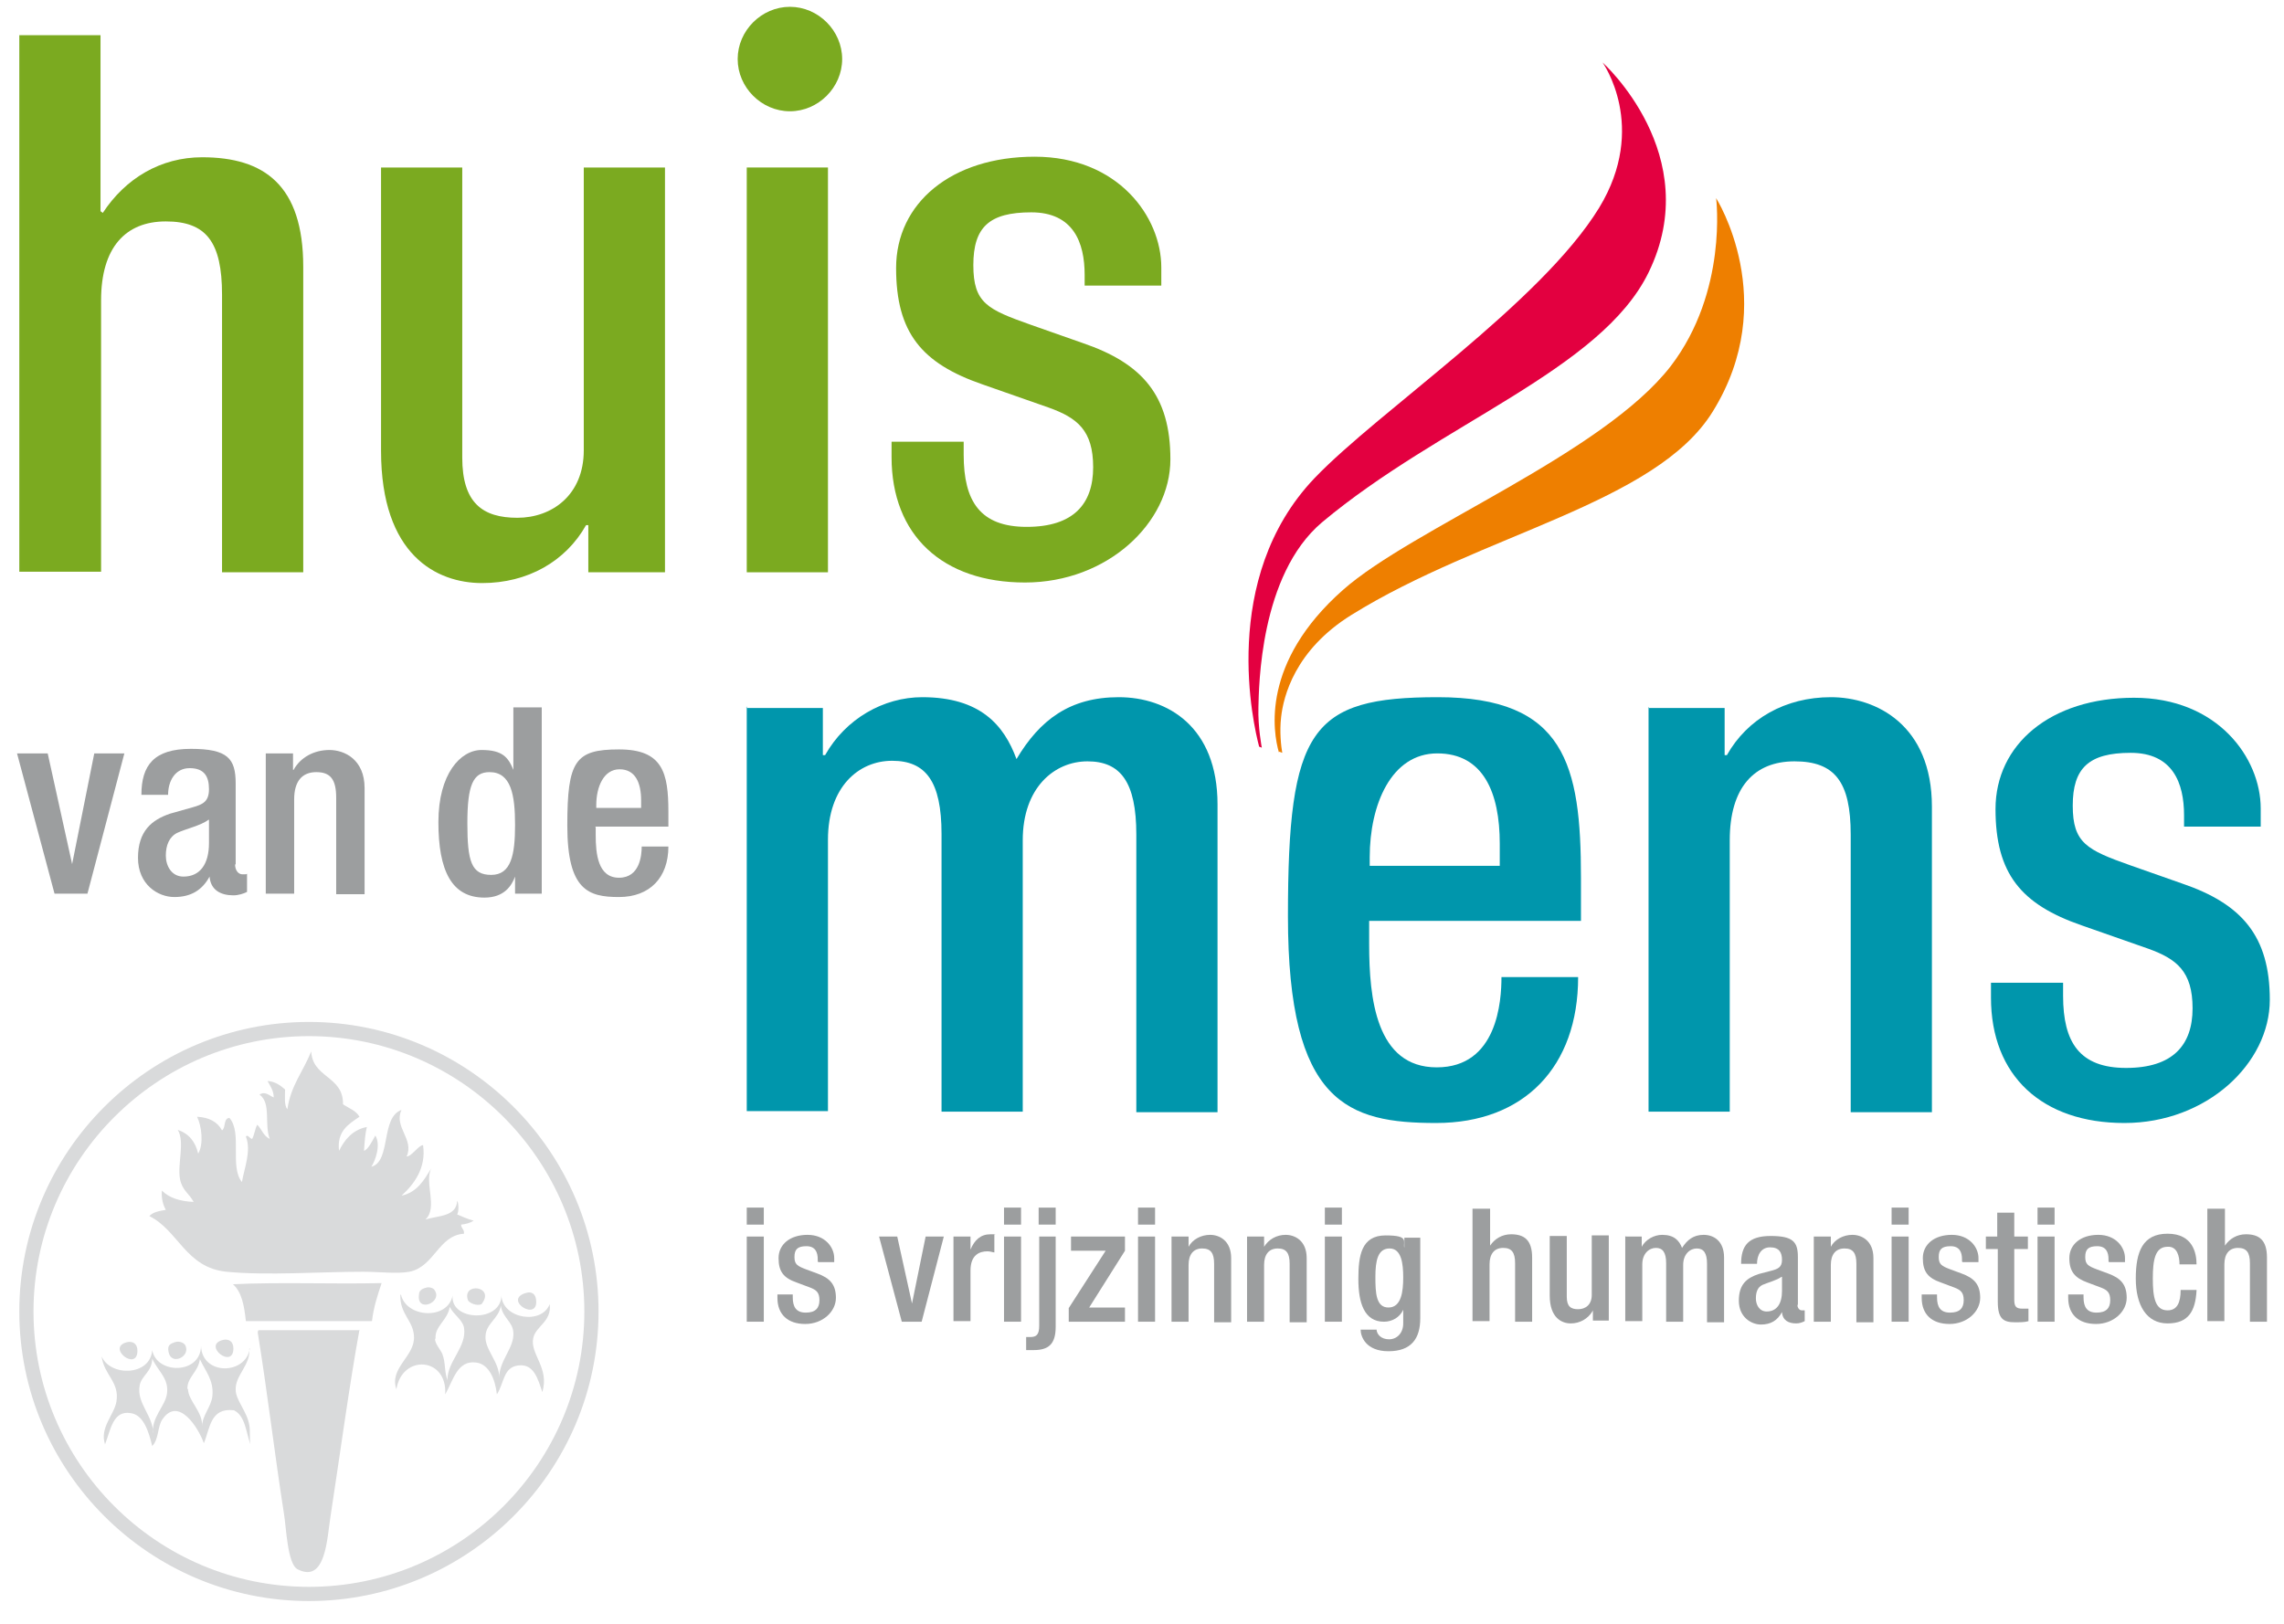
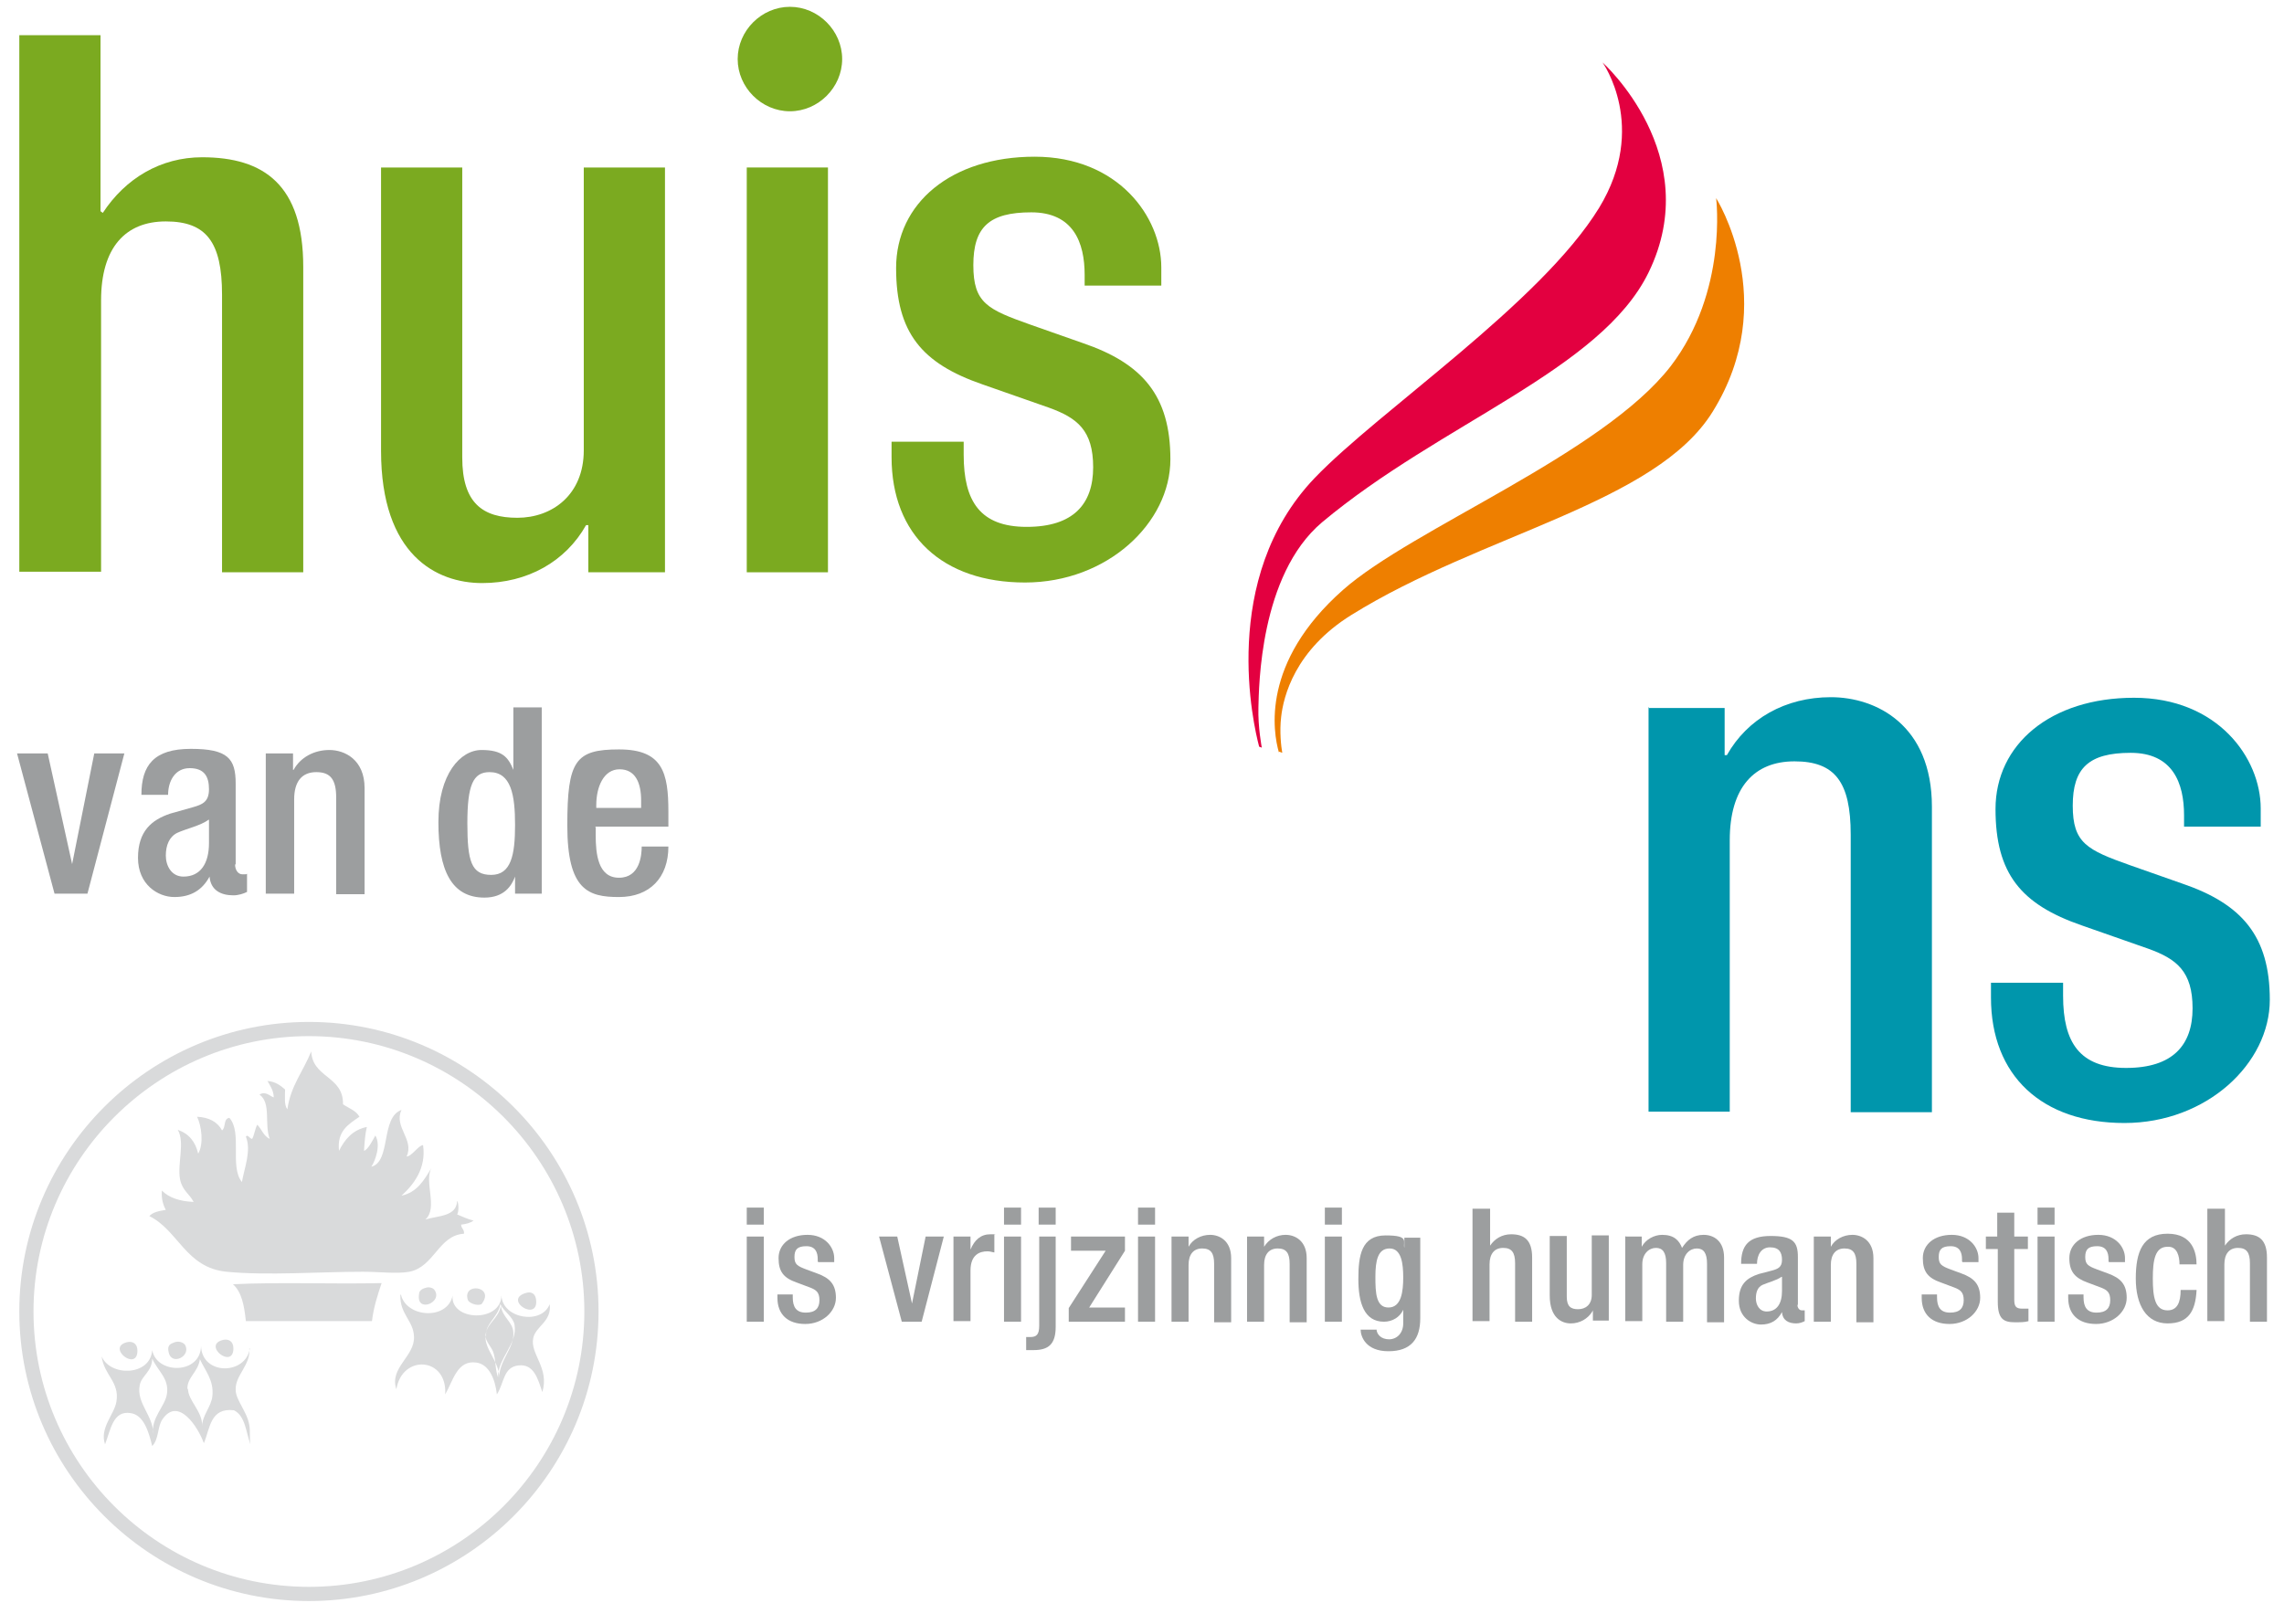
<svg xmlns="http://www.w3.org/2000/svg" id="Laag_1" version="1.1" viewBox="0 0 402.2 286">
  <defs>
    <style>
      .st0 {
        fill: #ee7f00;
      }

      .st1 {
        fill: #9c9e9f;
      }

      .st2 {
        fill: #e30040;
      }

      .st3 {
        fill: #7baa20;
      }

      .st4 {
        fill: #0096ac;
      }

      .st5, .st6 {
        fill: #d9dadb;
      }

      .st6 {
        fill-rule: evenodd;
      }
    </style>
  </defs>
  <g>
    <path class="st0" d="M225.2,132.5c-1-3.5-3.2-15.8,11.3-28.6,12.2-10.8,45.7-23.9,57.7-39.4,10.1-13.2,8-29.6,8-29.6,0,0,11.5,18.1-.6,37.6-10,16.2-40.6,21.5-63.6,35.8-10,6.2-12,14.4-12.4,18-.3,2.6,0,5.2.2,6.3l-.5-.2Z" />
    <path class="st2" d="M222.2,131.7s-.7-3.6-.6-7.1c.1-3.5.2-23.3,11.2-32.6,20.9-17.5,49.1-26.8,57.5-44,10.1-20.7-8.1-37-8.1-37,0,0,8.1,11.3-.6,25.6-10.3,16.8-38.7,35.7-50.1,47.6-16.9,17.7-10.7,43.8-9.8,47.2,0,.2.3.2.3.2Z" />
    <g>
      <g>
        <path class="st1" d="M3.1,132.7h5.3l4.3,19.5h0l3.9-19.5h5.3l-6.5,24.7h-5.8l-6.6-24.7Z" />
        <path class="st1" d="M41.4,152.3c0,.9.5,1.7,1.3,1.7s.6,0,.8-.1v3.2c-.6.3-1.5.6-2.4.6-2.2,0-4-.9-4.2-3.3h0c-1.3,2.4-3.3,3.6-6.2,3.6s-6.4-2.2-6.4-6.9,2.4-6.7,5.7-7.8l3.9-1.1c1.8-.5,2.9-1,2.9-3.2s-.8-3.7-3.4-3.7-3.8,2.3-3.8,4.7h-4.7c0-5.2,2.2-8.1,8.7-8.1s7.9,1.7,7.9,6.1v14.2ZM36.7,144.4c-1.3,1-4,1.6-5.5,2.3-1.4.7-2,2.2-2,4s1,3.7,3.1,3.7c3,0,4.5-2.3,4.5-5.9v-4.1Z" />
        <path class="st1" d="M46.9,132.7h4.7v2.9h.1c1.2-2.2,3.6-3.5,6.3-3.5s6.2,1.7,6.2,6.7v18.7h-5v-17c0-3.2-1-4.5-3.5-4.5s-3.9,1.6-3.9,4.8v16.6h-5v-24.7Z" />
      </g>
      <g>
        <path class="st1" d="M90.7,154.4h0c-.6,1.6-1.9,3.7-5.4,3.7-5.8,0-8.1-4.8-8.1-13.3s3.9-12.7,7.6-12.7,4.7,1.3,5.6,3.5h0v-11h5v32.8h-4.7v-3ZM86.2,136c-2.9,0-3.9,2.3-3.9,9s.7,9.1,4.2,9.1,4.2-3.5,4.2-8.8-.7-9.3-4.5-9.3Z" />
        <path class="st1" d="M104.9,145.7v1.4c0,3.3.4,7.5,4.1,7.5s4-4,4-5.5h4.7c0,5.5-3.3,8.9-8.7,8.9s-9.1-1.2-9.1-12.6,1.4-13.4,9.1-13.4,8.7,4.1,8.7,11v2.6h-12.9ZM112.9,142.3v-1.3c0-3.1-1-5.5-3.8-5.5s-4.1,3.1-4.1,6.3v.5h7.9Z" />
      </g>
      <g>
        <path class="st3" d="M3.4,6.2h14.3v31l.4.3c4-6.1,10.2-9.8,17.5-9.8,10.9,0,17.8,4.9,17.8,19.3v53.8h-14.3v-48.9c0-9.3-2.8-12.9-9.9-12.9s-11.4,4.6-11.4,13.9v47.8H3.4V6.2Z" />
        <path class="st3" d="M103.6,92.5h-.4c-3.6,6.4-10.3,10.2-18.3,10.2s-17.8-4.9-17.8-23.3V29.5h14.3v51.1c0,8,3.6,10.6,9.7,10.6s11.7-4,11.7-11.9V29.5h14.3v71.3h-13.5v-8.3Z" />
        <path class="st3" d="M131.5,29.5h14.3v71.3h-14.3V29.5Z" />
        <path class="st3" d="M191,50.3v-1.9c0-5.7-2-11-9.4-11s-10.2,2.6-10.2,9.3,2.5,7.8,10.1,10.5l9.1,3.2c10.6,3.6,15.5,9.3,15.5,20.5s-11.1,21.7-25.6,21.7-23.5-8.3-23.5-22.1v-2.7h12.7v2.3c0,8.2,2.9,12.7,11.1,12.7s11.7-4,11.7-10.5-2.8-8.7-7.8-10.5l-11.7-4.1c-10.7-3.7-15.2-9.1-15.2-20.5s9.7-19.6,24.4-19.6,22.3,10.6,22.3,19.5v3.2h-13.5Z" />
      </g>
      <g>
-         <path class="st4" d="M131.4,124.7h13.5v8.3h.4c3.6-6.4,10.3-10.2,17.1-10.2,10.2,0,14.4,4.9,16.6,10.9,4.1-6.9,9.4-10.9,18-10.9s17.4,5.2,17.4,18.9v54.2h-14.3v-48.9c0-9.3-2.8-12.9-8.6-12.9s-11.4,4.6-11.4,13.9v47.8h-14.3v-48.9c0-9.3-2.8-12.9-8.7-12.9s-11.3,4.6-11.3,13.9v47.8h-14.3v-71.3Z" />
-         <path class="st4" d="M241.1,162.2v4.1c0,9.5,1.2,21.7,11.9,21.7s11.4-11.7,11.4-15.9h13.5c0,15.8-9.5,25.7-25,25.7s-26.1-3.4-26.1-36.4,4-38.6,26.4-38.6,25.2,11.9,25.2,31.8v7.6h-37.2ZM264.1,152.4v-3.8c0-9-2.9-15.9-11-15.9s-11.9,9-11.9,18.3v1.5h22.9Z" />
        <path class="st4" d="M290.2,124.7h13.5v8.3h.4c3.6-6.4,10.3-10.2,18.3-10.2s17.8,4.9,17.8,19.3v53.8h-14.3v-48.9c0-9.3-2.8-12.9-9.9-12.9s-11.4,4.6-11.4,13.9v47.8h-14.3v-71.3Z" />
        <path class="st4" d="M384.6,145.5v-1.9c0-5.7-2-11-9.4-11s-10.2,2.7-10.2,9.3,2.5,7.8,10.1,10.5l9.1,3.2c10.6,3.6,15.5,9.3,15.5,20.5s-11.1,21.7-25.6,21.7-23.5-8.3-23.5-22.1v-2.6h12.7v2.3c0,8.2,2.9,12.7,11.1,12.7s11.7-4,11.7-10.5-2.8-8.7-7.8-10.5l-11.7-4.1c-10.7-3.7-15.2-9.1-15.2-20.5s9.7-19.6,24.4-19.6,22.3,10.6,22.3,19.5v3.2h-13.5Z" />
      </g>
      <path class="st3" d="M139.1,19.6c-5,0-9.2-4.2-9.2-9.2s4.2-9.2,9.2-9.2,9.2,4.2,9.2,9.2-4.2,9.2-9.2,9.2Z" />
    </g>
    <g>
      <path class="st1" d="M131.5,212.7h3v3h-3v-3ZM131.5,217.8h3v15h-3v-15Z" />
      <path class="st1" d="M144,222.2v-.4c0-1.2-.4-2.3-2-2.3s-2.1.6-2.1,1.9.5,1.6,2.1,2.2l1.9.7c2.2.8,3.3,1.9,3.3,4.3s-2.3,4.6-5.4,4.6-4.9-1.7-4.9-4.6v-.6h2.7v.5c0,1.7.6,2.7,2.3,2.7s2.4-.8,2.4-2.2-.6-1.8-1.6-2.2l-2.4-.9c-2.3-.8-3.2-1.9-3.2-4.3s2-4.1,5.1-4.1,4.7,2.2,4.7,4.1v.7h-2.8Z" />
      <path class="st1" d="M154.8,217.8h3.2l2.6,11.8h0l2.4-11.8h3.2l-3.9,15h-3.5l-4-15Z" />
      <path class="st1" d="M167.9,217.8h3v2.3h0c.7-1.7,1.8-2.7,3.5-2.7s.5,0,.7.1v3.1c-.2,0-.7-.2-1.2-.2-1.4,0-3,.6-3,3.4v8.9h-3v-15Z" />
      <path class="st1" d="M176.8,212.7h3v3h-3v-3ZM176.8,217.8h3v15h-3v-15Z" />
      <path class="st1" d="M185.9,217.8v15.9c0,3.1-1.3,4.1-3.9,4.1s-.9,0-1.3,0v-2.3h.7c1.1,0,1.6-.4,1.6-2v-15.7h3ZM185.9,212.7v3h-3v-3h3Z" />
      <path class="st1" d="M188.2,230.4l6.5-10.1h-6.1v-2.5h9.5v2.5l-6.3,10h6.3v2.5h-9.9v-2.3Z" />
      <path class="st1" d="M200.4,212.7h3v3h-3v-3ZM200.4,217.8h3v15h-3v-15Z" />
      <path class="st1" d="M206.5,217.8h2.8v1.8h0c.7-1.3,2.2-2.1,3.8-2.1s3.7,1,3.7,4.1v11.3h-3v-10.3c0-1.9-.6-2.7-2.1-2.7s-2.4,1-2.4,2.9v10h-3v-15Z" />
      <path class="st1" d="M219.8,217.8h2.8v1.8h0c.8-1.3,2.2-2.1,3.8-2.1s3.7,1,3.7,4.1v11.3h-3v-10.3c0-1.9-.6-2.7-2.1-2.7s-2.4,1-2.4,2.9v10h-3v-15Z" />
      <path class="st1" d="M233.3,212.7h3v3h-3v-3ZM233.3,217.8h3v15h-3v-15Z" />
      <path class="st1" d="M242.4,234.1c0,.9.8,1.8,2.2,1.8s2.5-1.1,2.5-2.8v-2.4h0c-.6,1.3-1.9,2.1-3.4,2.1-3.5,0-4.5-3.4-4.5-7.5s.5-7.7,4.8-7.7,3,1.1,3.3,2.2h0v-1.8h2.8v14.2c0,3.6-1.6,5.8-5.6,5.8s-4.9-2.6-4.9-3.8h2.8ZM244.5,230.3c2.3,0,2.6-2.9,2.6-5.3s-.3-5.1-2.4-5.1-2.5,2.2-2.5,5,.1,5.4,2.3,5.4Z" />
      <path class="st1" d="M259.4,212.9h3v6.5h0c.8-1.2,2.1-2,3.7-2,2.3,0,3.7,1,3.7,4.1v11.3h-3v-10.3c0-1.9-.6-2.7-2.1-2.7s-2.4,1-2.4,2.9v10h-3v-19.8Z" />
      <path class="st1" d="M280.4,231h0c-.8,1.3-2.2,2.1-3.8,2.1s-3.7-1-3.7-4.9v-10.5h3v10.7c0,1.7.7,2.2,2,2.2s2.4-.8,2.4-2.5v-10.5h3v15h-2.8v-1.8Z" />
      <path class="st1" d="M286.3,217.8h2.8v1.8h0c.7-1.3,2.2-2.1,3.6-2.1,2.1,0,3,1,3.5,2.3.9-1.4,2-2.3,3.8-2.3s3.6,1.1,3.6,4v11.4h-3v-10.3c0-1.9-.6-2.7-1.8-2.7s-2.4,1-2.4,2.9v10h-3v-10.3c0-1.9-.6-2.7-1.8-2.7s-2.4,1-2.4,2.9v10h-3v-15Z" />
      <path class="st1" d="M316.5,229.7c0,.6.3,1.1.8,1.1s.4,0,.5,0v1.9c-.4.2-.9.4-1.5.4-1.3,0-2.4-.5-2.5-2h0c-.8,1.5-2,2.2-3.7,2.2s-3.9-1.3-3.9-4.2,1.4-4,3.5-4.7l2.3-.6c1.1-.3,1.8-.6,1.8-1.9s-.5-2.2-2.1-2.2-2.3,1.4-2.3,2.9h-2.8c0-3.2,1.3-4.9,5.2-4.9s4.8,1,4.8,3.7v8.6ZM313.7,224.9c-.8.6-2.4,1-3.3,1.4-.9.4-1.2,1.3-1.2,2.4s.6,2.3,1.9,2.3c1.8,0,2.7-1.4,2.7-3.6v-2.5Z" />
      <path class="st1" d="M319.6,217.8h2.8v1.8h0c.7-1.3,2.2-2.1,3.8-2.1s3.7,1,3.7,4.1v11.3h-3v-10.3c0-1.9-.6-2.7-2.1-2.7s-2.4,1-2.4,2.9v10h-3v-15Z" />
-       <path class="st1" d="M333.1,212.7h3v3h-3v-3ZM333.1,217.8h3v15h-3v-15Z" />
      <path class="st1" d="M345.5,222.2v-.4c0-1.2-.4-2.3-2-2.3s-2.1.6-2.1,1.9.5,1.6,2.1,2.2l1.9.7c2.2.8,3.3,1.9,3.3,4.3s-2.3,4.6-5.4,4.6-4.9-1.7-4.9-4.6v-.6h2.7v.5c0,1.7.6,2.7,2.3,2.7s2.4-.8,2.4-2.2-.6-1.8-1.6-2.2l-2.4-.9c-2.3-.8-3.2-1.9-3.2-4.3s2-4.1,5.1-4.1,4.7,2.2,4.7,4.1v.7h-2.8Z" />
      <path class="st1" d="M349.6,217.8h2.1v-4.2h3v4.2h2.4v2.2h-2.4v8.9c0,1.2.3,1.6,1.4,1.6s.8,0,1.1,0v2.2c-.6.2-1.5.2-2.4.2-2,0-3-.6-3-3.6v-9.3h-2.1v-2.2Z" />
      <path class="st1" d="M358.8,212.7h3v3h-3v-3ZM358.8,217.8h3v15h-3v-15Z" />
      <path class="st1" d="M371.3,222.2v-.4c0-1.2-.4-2.3-2-2.3s-2.1.6-2.1,1.9.5,1.6,2.1,2.2l1.9.7c2.2.8,3.3,1.9,3.3,4.3s-2.3,4.6-5.4,4.6-4.9-1.7-4.9-4.6v-.6h2.7v.5c0,1.7.6,2.7,2.3,2.7s2.4-.8,2.4-2.2-.6-1.8-1.6-2.2l-2.4-.9c-2.2-.8-3.2-1.9-3.2-4.3s2-4.1,5.1-4.1,4.7,2.2,4.7,4.1v.7h-2.8Z" />
      <path class="st1" d="M386.8,227.3c-.2,3.6-1.4,5.8-5.1,5.8s-5.6-3.2-5.6-7.9,1.2-7.9,5.6-7.9c4.5,0,5.1,3.5,5.1,5.4h-3c0-1.4-.4-3.2-2.1-3.1-2.2,0-2.6,2.3-2.6,5.6s.4,5.6,2.6,5.6c1.7,0,2.3-1.4,2.3-3.6h2.8Z" />
      <path class="st1" d="M388.8,212.9h3v6.5h0c.8-1.2,2.1-2,3.7-2,2.3,0,3.7,1,3.7,4.1v11.3h-3v-10.3c0-1.9-.6-2.7-2.1-2.7s-2.4,1-2.4,2.9v10h-3v-19.8Z" />
    </g>
  </g>
  <g>
    <path class="st5" d="M54.4,282c-28.1,0-51-22.9-51-51s22.9-51,51-51,51,22.9,51,51-22.9,51-51,51M54.4,182.5c-26.7,0-48.5,21.8-48.5,48.5s21.7,48.5,48.5,48.5,48.5-21.8,48.5-48.5-21.8-48.5-48.5-48.5" />
    <path class="st6" d="M54.8,184.9c0,5,5.7,4.5,5.6,9.6,1,.7,2.3,1.1,2.9,2.2-1.9,1.3-4,2.5-3.6,6,1-2,2.4-3.7,4.9-4.2-.3,1.2-.4,2.7-.5,4.2.7-.2,1.5-1.8,2-2.7,1,1.7,0,4.4-.7,5.5,3.5-.9,1.6-8.7,5.3-10-1.4,3,2.3,5.2.9,8.2.9,0,2.1-2,2.9-2,.6,4.1-1.7,7-3.8,8.9,2.8-.6,4-2.8,5.3-4.9-1.4,2.4,1.2,7.1-1.1,9.1,2.3-.7,5.5-.5,5.6-3.3.3.4.3,2,0,2.4.9.4,1.8.8,2.9,1.1-.6.4-1.3.6-2.2.7,0,.7.6.8.5,1.6-4.5.3-5.2,5.8-9.6,6.7-2.2.4-5.3,0-8.2,0-7.5,0-16.9.7-24,0-7.2-.7-8.5-7.3-13.6-9.8.6-.7,1.7-.9,2.9-1.1-.5-.9-.8-2-.7-3.4,1.3,1.3,3.2,1.9,5.6,2-.8-1.5-2-2-2.4-4-.5-2.7.9-6.5-.4-8.7,2,.7,3.1,2.1,3.6,4.2,1-1.7.6-4.9-.2-6.5,2.1.1,3.6.9,4.4,2.4.7-.5.2-2.1,1.3-2.2,2.3,2.6,0,8.6,2.2,11.3.4-2.4,1.7-5.5.7-8,.3-.5.7.4,1.1.4.4-.7.5-1.8.9-2.5.8.8,1.1,2,2.2,2.5-1-2.6.3-6.3-1.8-7.8,1-.7,1.9.3,2.5.5,0-1.2-.6-2-1.1-2.9,1.4.1,2.3.8,3.1,1.5,0,1.2-.2,2.7.4,3.5.6-4.2,2.8-6.7,4.2-10.2" />
    <path class="st6" d="M41,226.2c8.4-.4,17.5,0,26.2-.2-.7,2.1-1.4,4.2-1.7,6.7h-22.2c-.3-2.7-.7-5.2-2.4-6.6" />
    <path class="st6" d="M75,226.8c.8-.2,1.4.2,1.5.4,1.6,2.2-3.3,4.2-2.7.7,0-.4.3-.9,1.3-1.1" />
    <path class="st6" d="M84.8,229.7c-.8.4-2.2-.2-2.4-.7-1.1-3.2,4.9-2.5,2.4.7" />
    <path class="st6" d="M92.4,227.8c1.4-.5,1.9.3,2,1.1.5,4-5.7.2-2-1.1" />
-     <path class="st6" d="M63.3,234.2c-1.8,9.9-3.4,21.8-5.1,32.9-.6,3.7-.8,11.9-5.8,9.3-1.8-.9-2-7.5-2.4-9.8-1.7-10.9-2.9-21.3-4.6-31.8,0-.3,0-.5.2-.5h17.6Z" />
    <path class="st6" d="M39.3,236c.9-.2,1.8.2,1.8,1.5,0,3.8-5.6-.6-1.8-1.5" />
    <path class="st6" d="M22.4,236.4c.9-.2,1.8.2,1.8,1.5,0,3.8-5.6-.6-1.8-1.5" />
    <path class="st6" d="M30.8,236.4c1-.3,1.7.3,1.8.5,1.1,2-2.4,3.7-2.9,1.3-.3-1.3.3-1.5,1.1-1.8" />
    <path class="st6" d="M43.9,237.5c.3,2.9-2.5,4.7-2.4,7.3,0,1.8,2,3.8,2.4,6.2.2,1.1,0,2.1.2,3.4-.8-2.2-.9-5-2.9-6-4.2-.5-4.2,3.2-5.3,5.8-1-2.8-4.5-8.3-7.3-4.2-.9,1.3-.6,3.5-1.8,4.7-.6-2.5-1.5-5.5-3.8-5.8-3.1-.5-3.5,2.9-4.5,5.5-1-2.9,1.6-5.2,2-7.5.6-3.5-2.2-4.7-2.6-8,1.5,3.6,8.6,3.5,8.9-1.1.8,4.3,8.5,4.3,8.6-.7.2,5.2,7.9,5.1,8.6.4M24.6,244c-.6,3.2,2.4,5.3,2.4,8.6-.5-2.8,2.1-4.9,2.4-7.1.4-2.7-1.6-4-2.6-6.2,0,2.3-1.9,3-2.2,4.7M33.1,244.6c0,2.1,2.6,4,2.5,6.6,0-1.9,1.6-3.4,1.8-5.3.3-2.8-1.3-4.5-2.2-6.5-.3,2.3-2.3,3.2-2.2,5.3" />
-     <path class="st6" d="M70.6,228c.9,4.1,8.2,4.6,9.1.2-.4,4.5,8.5,4.8,8.6,0,.2,4.1,7.1,5.2,8.5,1.5.4,3.1-2.5,3.9-2.9,6-.6,2.8,2.9,5.2,1.6,9.5-.8-2.4-1.5-5-4.2-4.7-2.7.3-2.5,3.1-3.8,5.1-.3-2.7-1.4-5.3-3.6-5.6-3.4-.5-4.1,3.2-5.5,5.6.4-6.6-7.6-7.1-8.6-.9-1.3-3.8,3.3-5.8,3.1-9.3-.1-2.8-2.5-3.9-2.4-7.3M85.5,235.3c-.2,2.4,2.5,4.6,2.4,7.4,0-3.1,2.7-5.3,2.5-8-.1-1.9-1.9-2.6-2.2-4.7-.4,2.3-2.6,3.1-2.7,5.3M76.6,235.8c0,.9.9,1.8,1.3,2.7.6,1.6.3,2.9.9,4.6-.1-3.3,3.5-5.9,2.9-9.3-.3-1.4-1.8-2.2-2.5-3.6-.4,2.4-2.7,3.4-2.5,5.6" />
+     <path class="st6" d="M70.6,228c.9,4.1,8.2,4.6,9.1.2-.4,4.5,8.5,4.8,8.6,0,.2,4.1,7.1,5.2,8.5,1.5.4,3.1-2.5,3.9-2.9,6-.6,2.8,2.9,5.2,1.6,9.5-.8-2.4-1.5-5-4.2-4.7-2.7.3-2.5,3.1-3.8,5.1-.3-2.7-1.4-5.3-3.6-5.6-3.4-.5-4.1,3.2-5.5,5.6.4-6.6-7.6-7.1-8.6-.9-1.3-3.8,3.3-5.8,3.1-9.3-.1-2.8-2.5-3.9-2.4-7.3M85.5,235.3c-.2,2.4,2.5,4.6,2.4,7.4,0-3.1,2.7-5.3,2.5-8-.1-1.9-1.9-2.6-2.2-4.7-.4,2.3-2.6,3.1-2.7,5.3c0,.9.9,1.8,1.3,2.7.6,1.6.3,2.9.9,4.6-.1-3.3,3.5-5.9,2.9-9.3-.3-1.4-1.8-2.2-2.5-3.6-.4,2.4-2.7,3.4-2.5,5.6" />
  </g>
</svg>